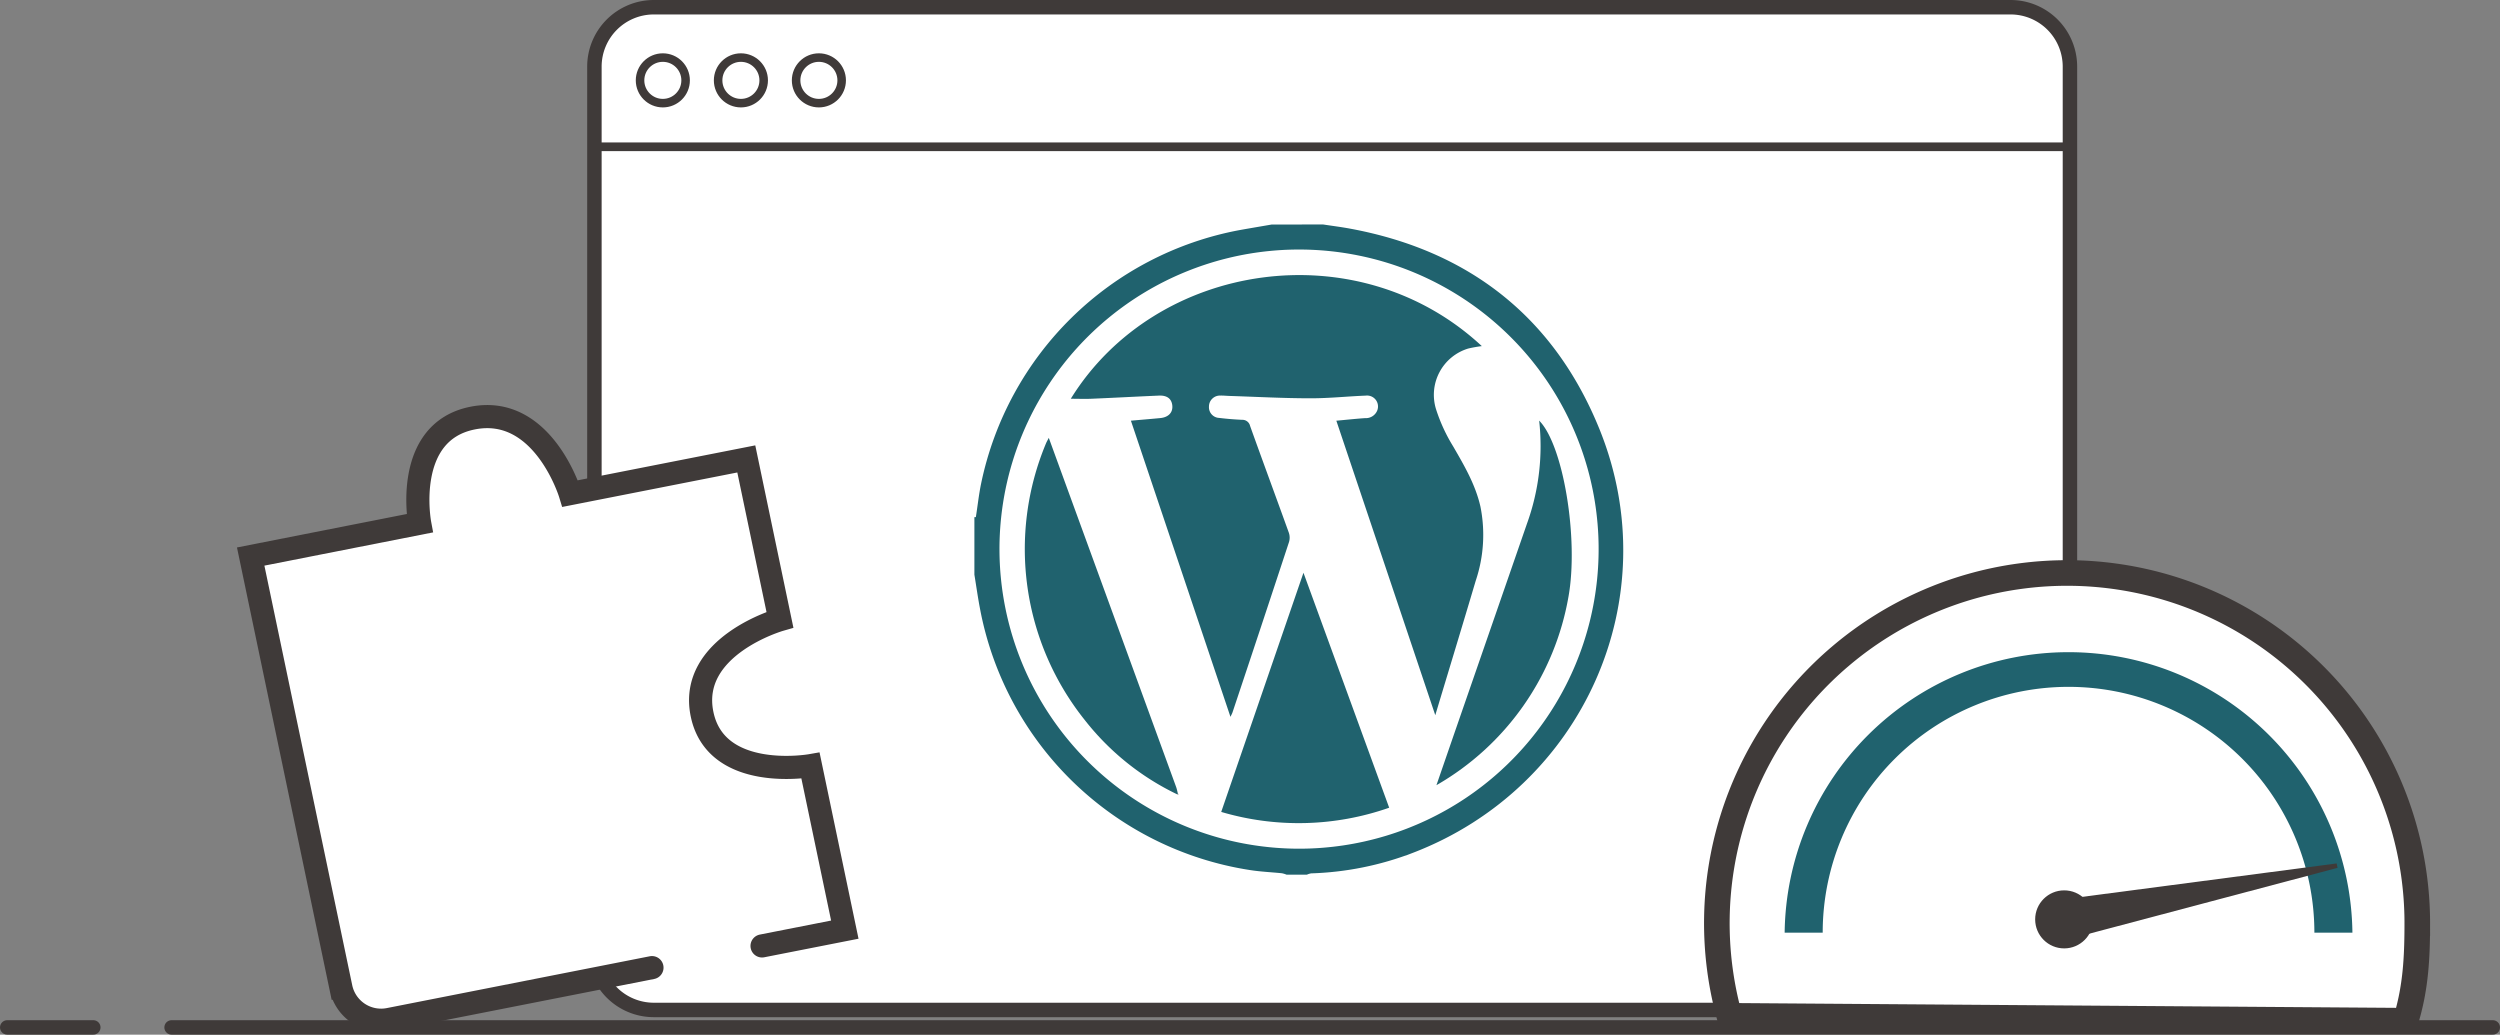
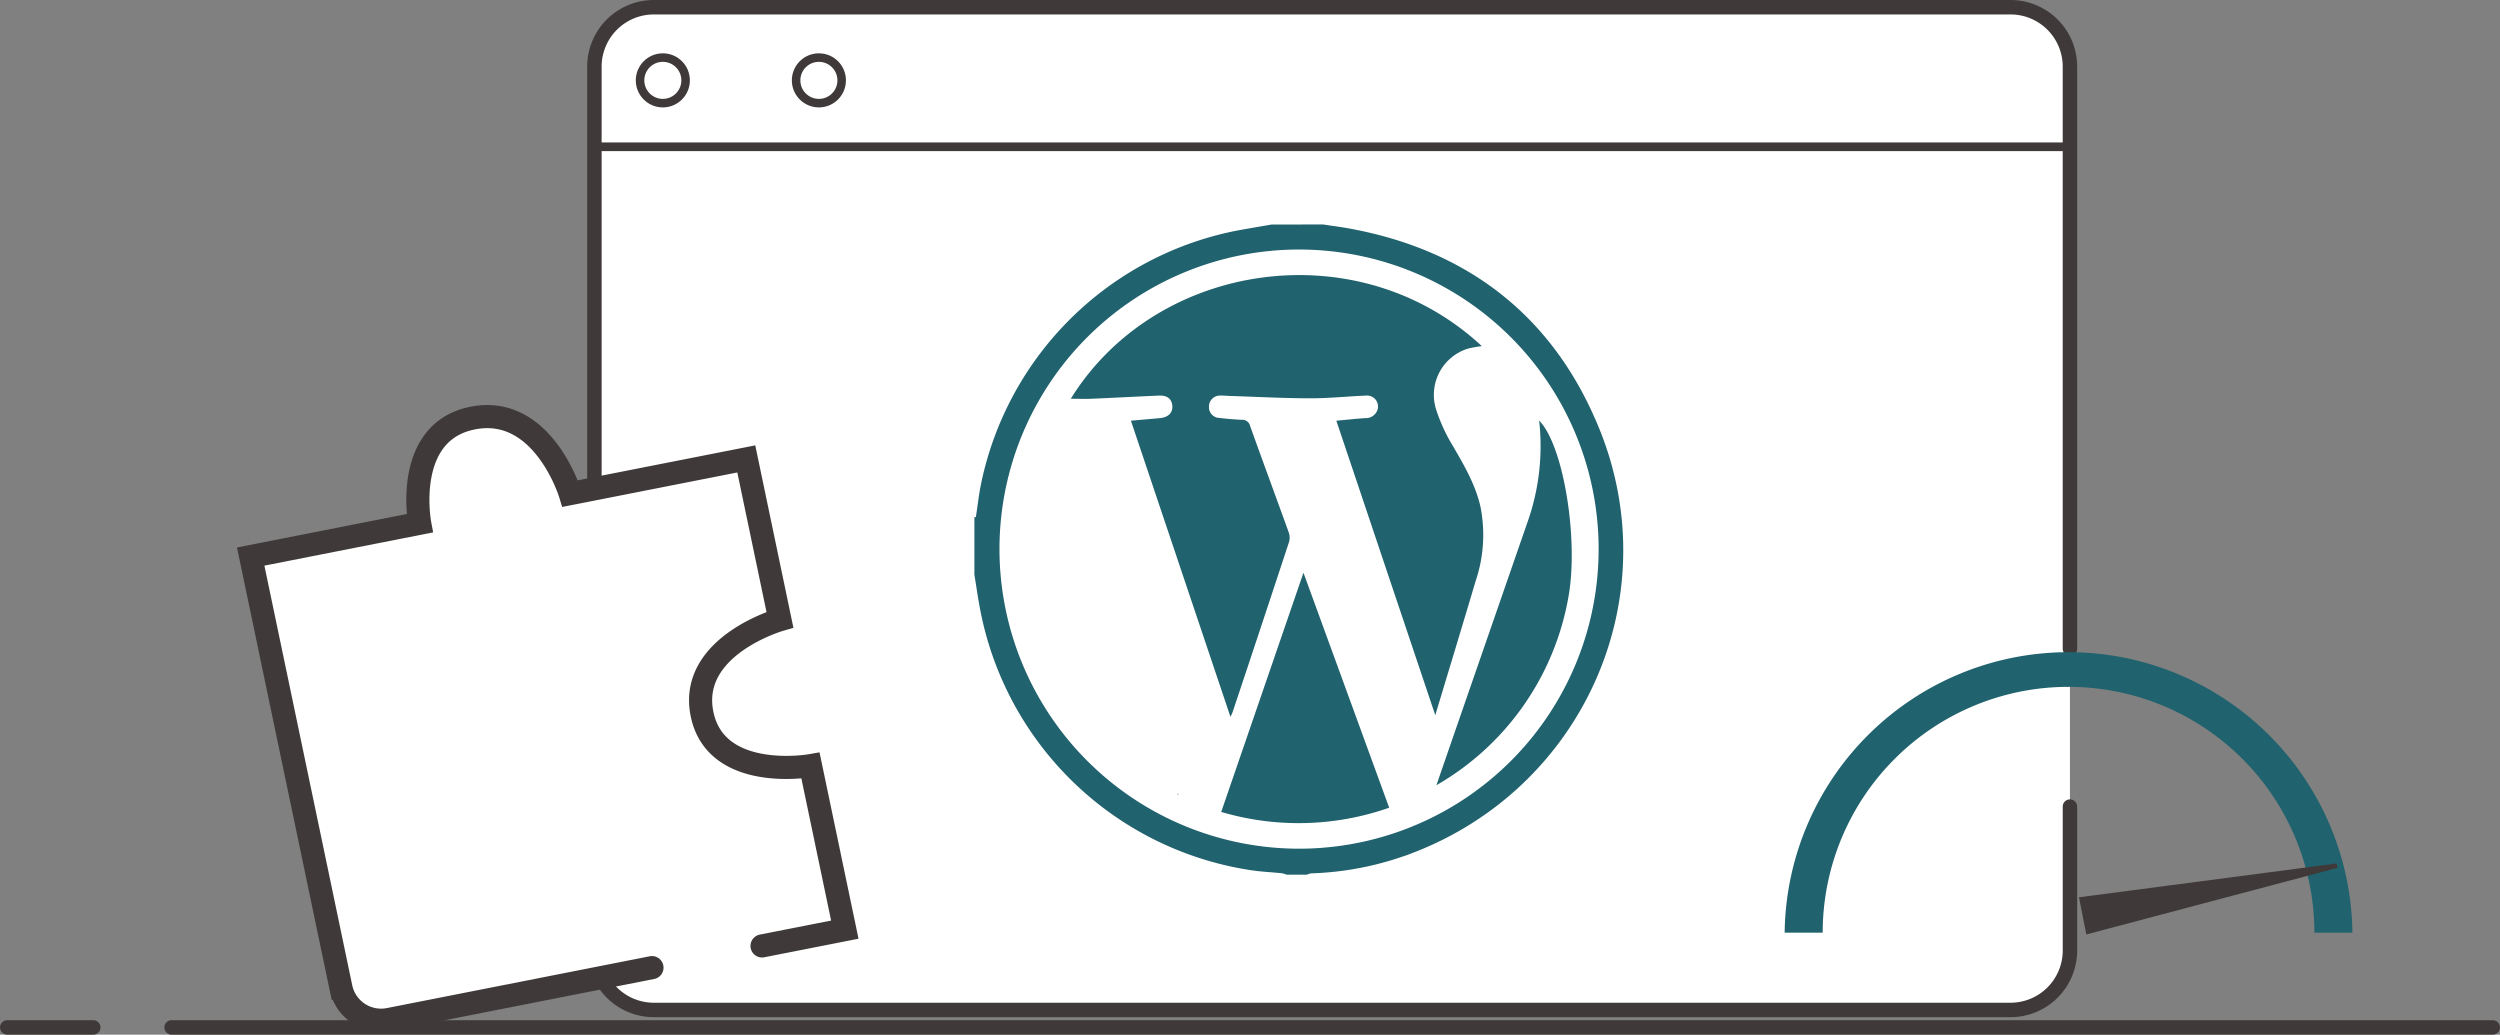
<svg xmlns="http://www.w3.org/2000/svg" width="432.5" height="178.993" viewBox="0 0 432.5 178.993">
  <rect x="0" y="0" width="432.5" height="178.993" fill="#808080" stroke="none" />
  <defs>
    <linearGradient id="linear-gradient" x1="-4.156" y1="8.461" x2="-4.153" y2="8.461" gradientUnits="objectBoundingBox">
      <stop offset="0" stop-color="#f1f2f2" />
      <stop offset="1" stop-color="#20626e" />
    </linearGradient>
  </defs>
  <g id="Group_2752" data-name="Group 2752" transform="translate(1.25 1.25)">
    <g id="Group_953" data-name="Group 953" transform="translate(0 0)">
      <g id="Group_828" data-name="Group 828" transform="translate(101.583)">
        <path id="Path_611" data-name="Path 611" d="M445.923,518.875v24.9a10.28,10.28,0,0,1-10.28,10.28H200.936a10.281,10.281,0,0,1-10.281-10.28V390.865a10.281,10.281,0,0,1,10.281-10.281H435.642a10.28,10.28,0,0,1,10.28,10.281v100.7" transform="translate(-190.655 -380.584)" fill="#fff" stroke="#3f3a39" stroke-linecap="round" stroke-linejoin="round" stroke-width="2.5" />
        <line id="Line_217" data-name="Line 217" x2="255.255" transform="translate(0.012 24.143)" fill="none" stroke="#3f3a39" stroke-miterlimit="10" stroke-width="1.5" />
        <ellipse id="Ellipse_54" data-name="Ellipse 54" cx="3.942" cy="3.942" rx="3.942" ry="3.942" transform="translate(7.895 8.711)" fill="none" stroke="#3f3a39" stroke-miterlimit="10" stroke-width="1.475" />
-         <ellipse id="Ellipse_55" data-name="Ellipse 55" cx="3.942" cy="3.942" rx="3.942" ry="3.942" transform="translate(21.401 8.711)" fill="none" stroke="#3f3a39" stroke-miterlimit="10" stroke-width="1.475" />
        <ellipse id="Ellipse_56" data-name="Ellipse 56" cx="3.942" cy="3.942" rx="3.942" ry="3.942" transform="translate(34.893 8.711)" fill="none" stroke="#3f3a39" stroke-miterlimit="10" stroke-width="1.475" />
      </g>
      <line id="Line_220" data-name="Line 220" x2="401.567" transform="translate(28.433 176.493)" fill="none" stroke="#3f3a39" stroke-linecap="round" stroke-miterlimit="10" stroke-width="2.5" />
      <line id="Line_221" data-name="Line 221" x1="14.89" transform="translate(0 176.493)" fill="none" stroke="#3f3a39" stroke-linecap="round" stroke-miterlimit="10" stroke-width="2.5" />
    </g>
    <g id="wordpress-icon-0f2310cde36f" transform="translate(168.206 38.469)">
      <path id="Path_685" data-name="Path 685" d="M315.164,421.263c1.538.235,3.084.427,4.608.712,20.287,3.765,34.737,15.1,42.458,34.164,11.654,28.812-2.782,61.023-31.842,72.14a52.9,52.9,0,0,1-17.289,3.474,3.934,3.934,0,0,0-.856.225h-3.162a5.161,5.161,0,0,0-.858-.239c-1.852-.192-3.722-.265-5.558-.558a55.394,55.394,0,0,1-45.918-44.493c-.368-1.926-.639-3.867-.956-5.8v-9a4.816,4.816,0,0,0,.241-.741c.311-1.955.516-3.93.923-5.865a55.335,55.335,0,0,1,43.91-43.047c1.843-.331,3.692-.639,5.539-.96Zm-4.191,107.991a52.713,52.713,0,1,0-52.615-52.7,52.753,52.753,0,0,0,52.615,52.7Z" transform="translate(-255.791 -421.263)" fill="#20626e" stroke="#20626e" stroke-miterlimit="10" stroke-width="1.771" />
      <path id="Path_686" data-name="Path 686" d="M277.7,452.189c1.786-.159,3.431-.294,5.072-.45,1.465-.139,2.255-1.015,2.077-2.279-.155-1.1-.93-1.674-2.316-1.612-3.887.169-7.771.381-11.659.546-1.161.049-2.316,0-3.573,0,14.711-23.78,49.659-29.063,71.107-9.107a22.567,22.567,0,0,0-2.361.422,8.37,8.37,0,0,0-5.545,10.54,29.132,29.132,0,0,0,2.928,6.355c1.929,3.335,3.867,6.617,4.737,10.445a24.875,24.875,0,0,1-.811,12.823c-2.265,7.632-4.585,15.247-7,23.266L313.24,452.193c1.7-.157,3.326-.332,4.964-.447a2.127,2.127,0,0,0,2.113-1.324,1.891,1.891,0,0,0-1.984-2.57c-3.2.125-6.4.473-9.594.462-4.659,0-9.314-.258-13.972-.406-.526-.016-1.052-.077-1.578-.063a1.9,1.9,0,0,0-1.983,1.811l0,.068a1.846,1.846,0,0,0,1.7,1.982h.038c1.324.163,2.646.272,4,.332a1.356,1.356,0,0,1,1.373,1.055c2.206,6.163,4.482,12.3,6.7,18.463a2.639,2.639,0,0,1,.04,1.608q-4.848,14.741-9.772,29.463c-.073.225-.195.432-.361.8Z" transform="translate(-251.509 -419.129)" fill="#20626e" />
      <path id="Path_687" data-name="Path 687" d="M300.5,464.535l14.828,40.649a47.261,47.261,0,0,1-29.057.729Z" transform="translate(-244.456 -405.169)" fill="#20626e" />
-       <path id="Path_688" data-name="Path 688" d="M287.845,509.187a45.006,45.006,0,0,1-15.962-12.832,47.38,47.38,0,0,1-6.716-47.875c.1-.247.241-.483.483-.955l3.2,8.783q9.415,25.8,18.827,51.608c.136.375.206.775.309,1.162A1.492,1.492,0,0,0,287.845,509.187Z" transform="translate(-253.665 -411.495)" fill="#20626e" />
      <path id="Path_689" data-name="Path 689" d="M313.409,508.423c1.3-3.766,2.56-7.421,3.823-11.07q5.935-17.124,11.867-34.25a39.451,39.451,0,0,0,2.081-17.753c4.191,4.205,6.857,20.479,5.077,30.436A46.909,46.909,0,0,1,313.409,508.423Z" transform="translate(-234.362 -412.304)" fill="#20626e" />
      <path id="Path_690" data-name="Path 690" d="M280.841,492.38l.15.132H280.7A1.531,1.531,0,0,1,280.841,492.38Z" transform="translate(-246.525 -394.813)" fill="#494645" />
    </g>
    <g id="Group_830" data-name="Group 830" transform="translate(295.778 97.882)">
-       <path id="Path_1491" data-name="Path 1491" d="M480.218,516.352c0,6.163-.289,11.268-2,16.871L361.2,532.375a60.588,60.588,0,1,1,119.02-16.023Z" transform="translate(-359.057 -455.772)" fill="#fff" stroke="#3f3a39" stroke-miterlimit="10" stroke-width="4.428" />
      <g id="Group_829" data-name="Group 829" transform="translate(11.717 13.682)">
        <path id="Path_612" data-name="Path 612" d="M467.83,516.633a49.115,49.115,0,0,0-98.223,0h6.581a42.531,42.531,0,0,1,85.062,0h6.58Z" transform="translate(-369.607 -468.091)" fill="url(#linear-gradient)" />
-         <ellipse id="Ellipse_53" data-name="Ellipse 53" cx="4.63" cy="4.63" rx="4.63" ry="4.63" transform="translate(43.728 41.609)" fill="#3f3a39" stroke="#3f3a39" stroke-miterlimit="10" stroke-width="0.78" />
        <path id="Path_613" data-name="Path 613" d="M460.04,501.359l-44.172,5.8,1.108,5.617Z" transform="translate(-364.489 -464.411)" fill="#3f3a39" stroke="#3f3a39" stroke-miterlimit="10" stroke-width="0.78" />
      </g>
    </g>
    <path id="Path_381" data-name="Path 381" d="M278.5,555.144l14.318-2.818-5.936-28.369s-16.327,2.864-18.759-8.906,13.469-16.341,13.469-16.341l-5.818-27.818-30.472,6s-4.712-15.458-16.842-13.07-9.189,18.2-9.189,18.2l-29.236,5.76,15.631,74.677h0a7.1,7.1,0,0,0,8.38,5.386l45.409-8.947" transform="translate(-147.915 -392.749)" fill="#fff" stroke="#3f3a39" stroke-linecap="round" stroke-miterlimit="10" stroke-width="4" />
  </g>
</svg>